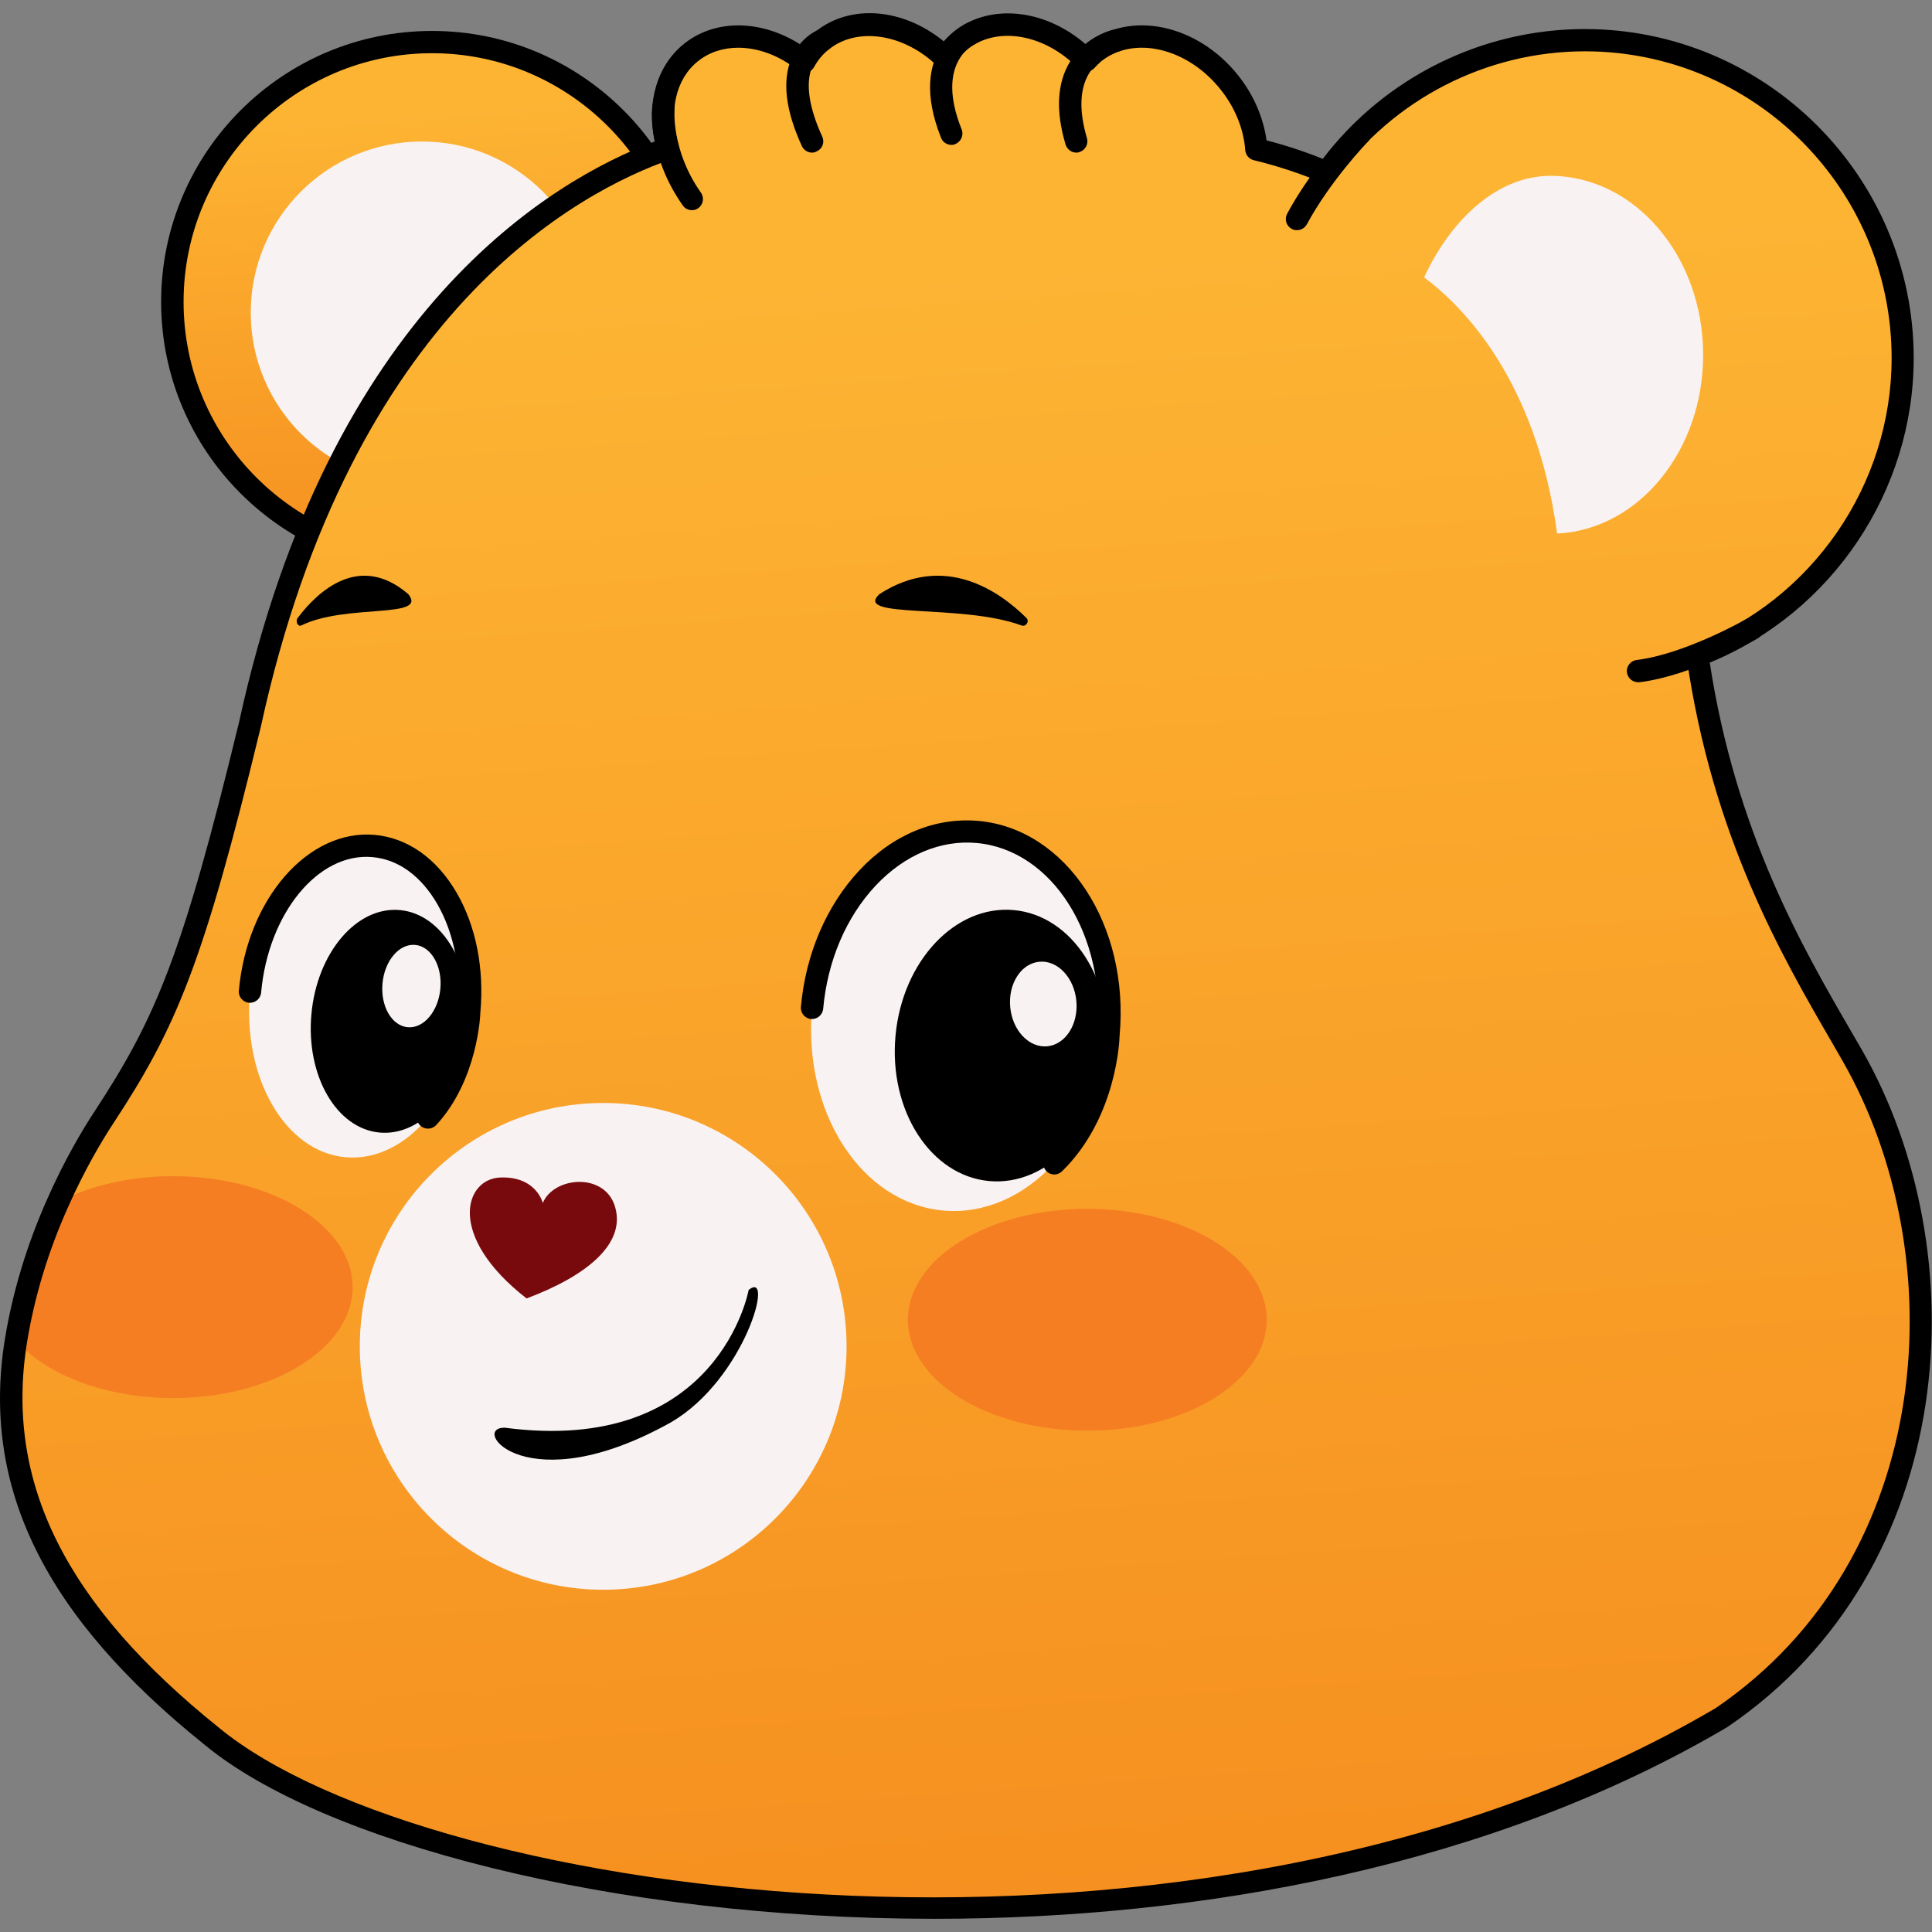
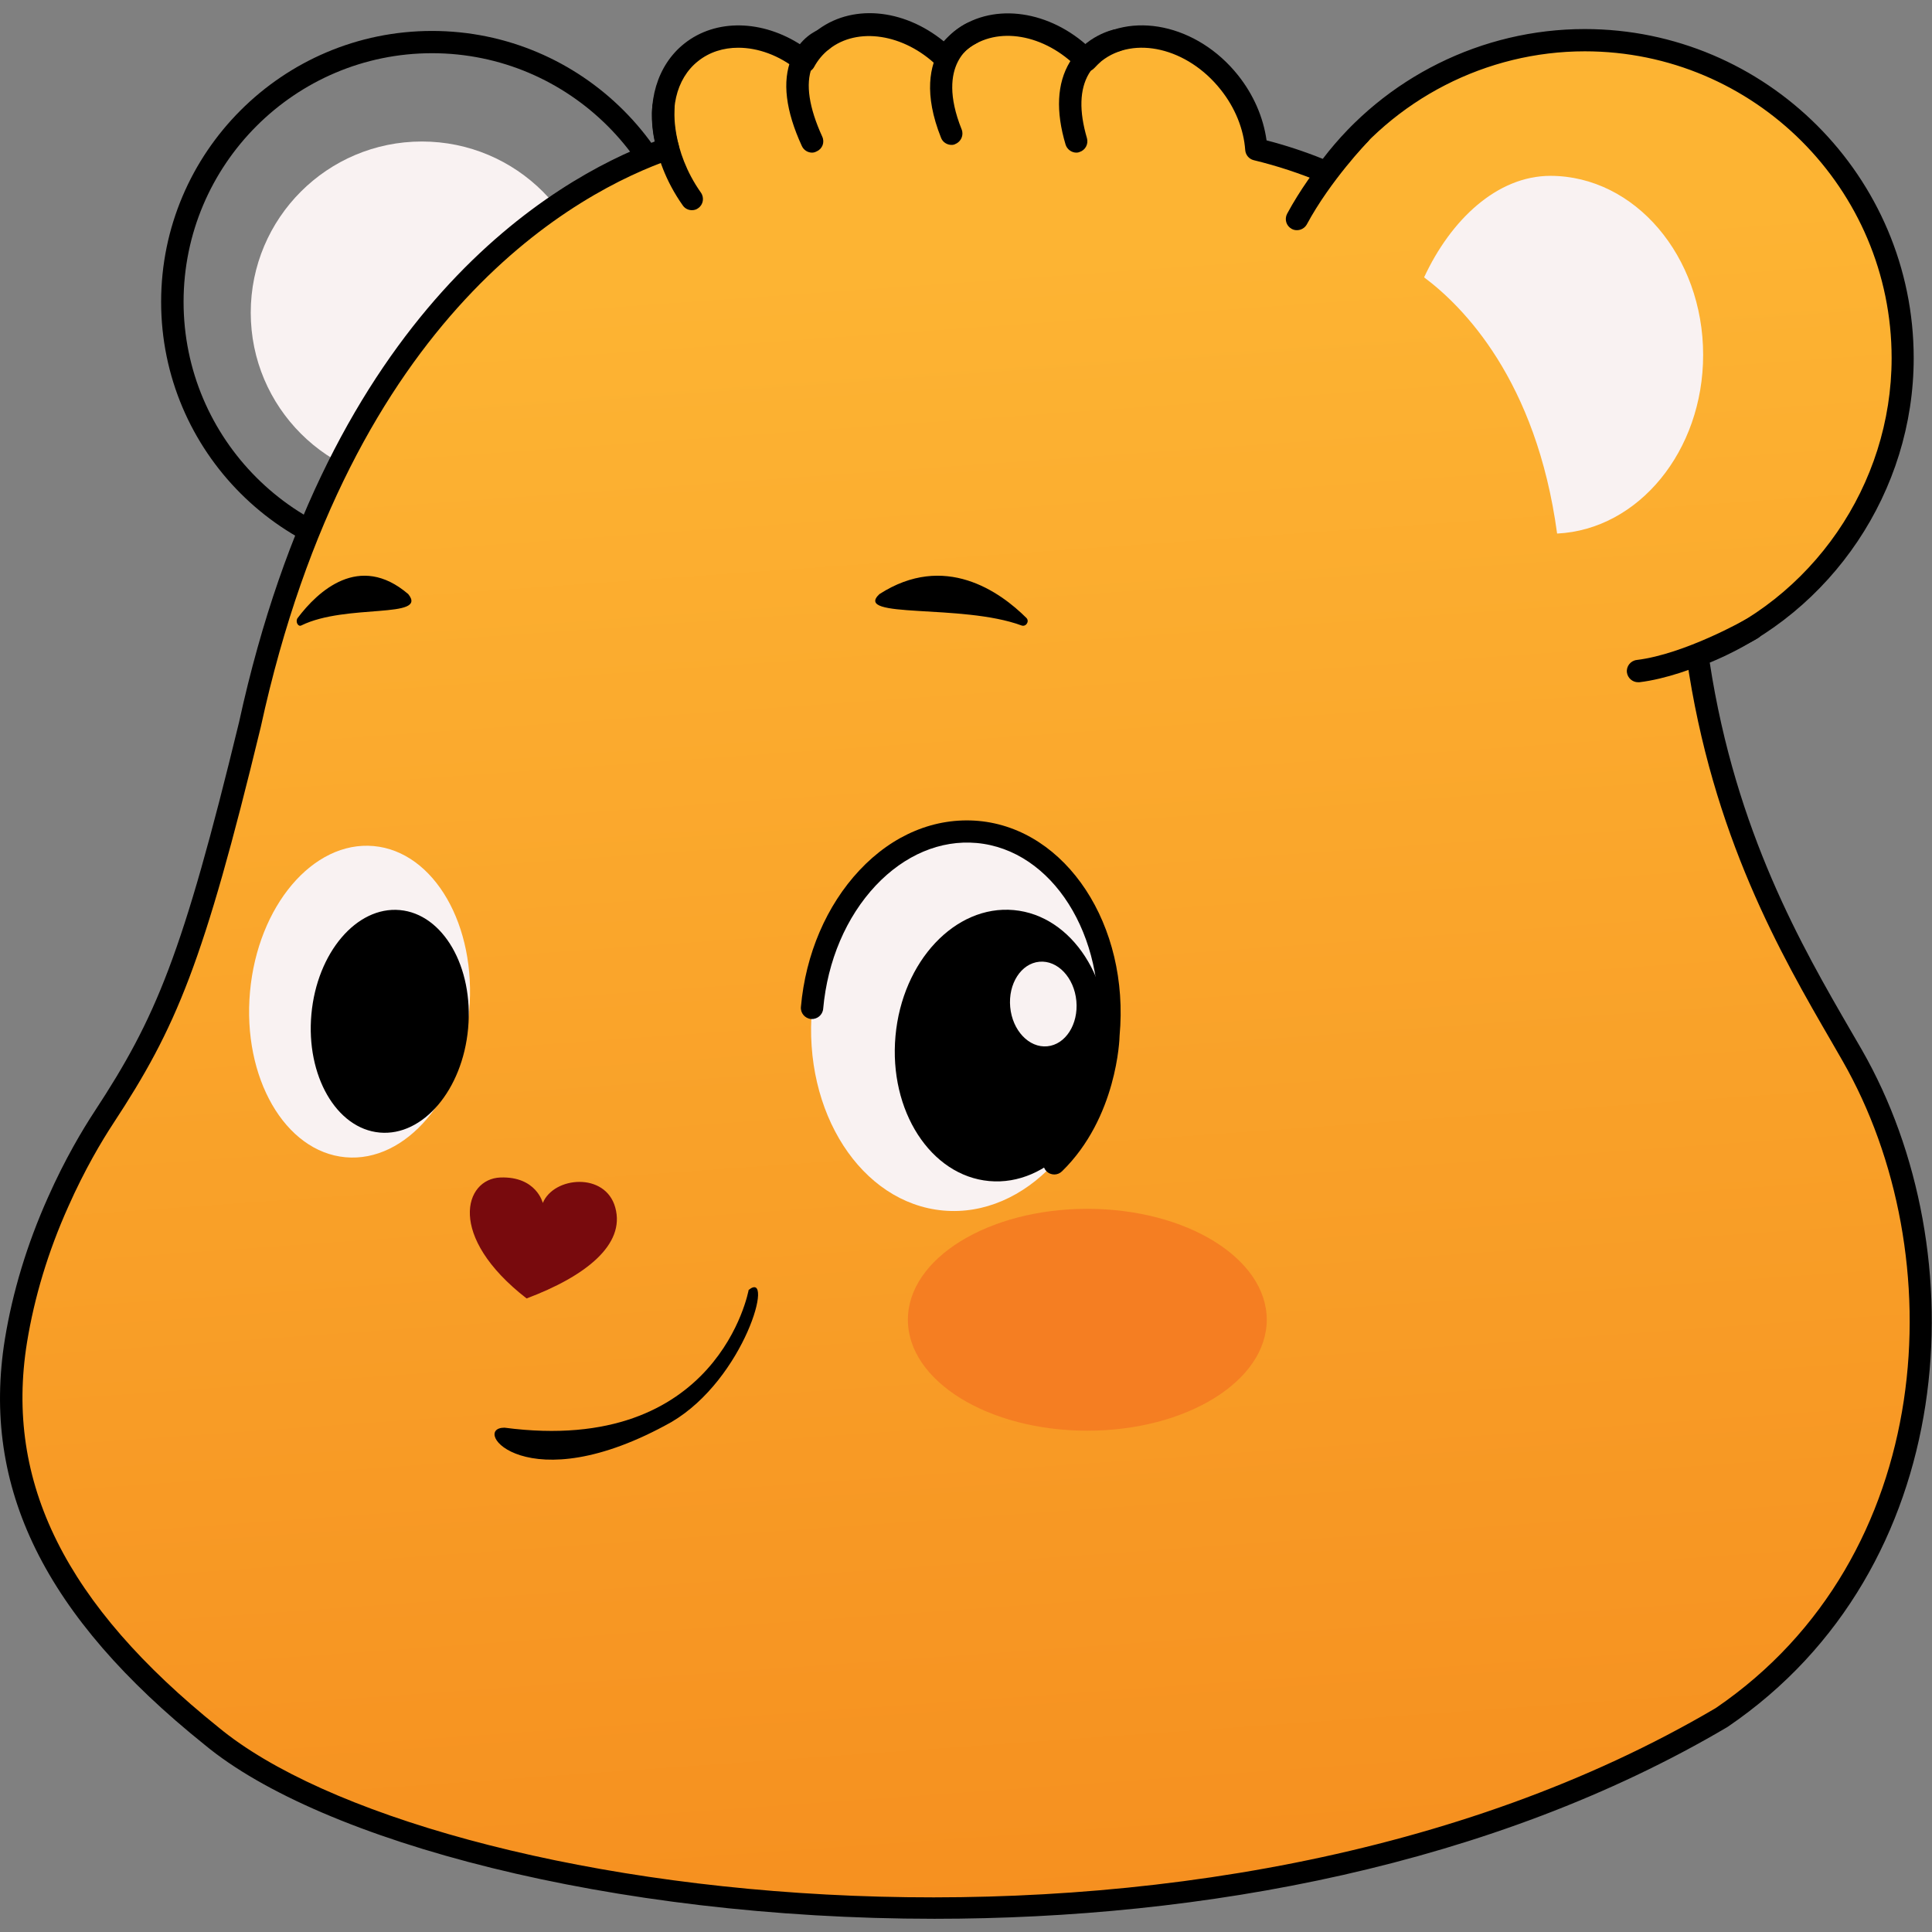
<svg xmlns="http://www.w3.org/2000/svg" version="1.1" id="Слой_1" x="0px" y="0px" viewBox="0 0 1024 1024" style="enable-background:new 0 0 1024 1024;" xml:space="preserve">
  <rect x="0" y="0" width="1024" height="1024" fill="#808080" stroke="none" />
  <style type="text/css">
	.st0{fill:url(#SVGID_1_);}
	.st1{fill:#F9F2F2;}
	.st2{fill:url(#SVGID_2_);}
	.st3{fill:#780A0D;}
	.st4{fill:#F57E22;}
</style>
  <g>
    <linearGradient id="SVGID_1_" gradientUnits="userSpaceOnUse" x1="219.036" y1="19.044" x2="240.134" y2="316.679">
      <stop offset="0.13" style="stop-color:#FDB433" />
      <stop offset="1" style="stop-color:#F58D1E" />
    </linearGradient>
-     <circle class="st0" cx="229" cy="160" r="137.7" />
    <path d="M229,303.6c-79.2,0-143.6-64.4-143.6-143.6c0-79.2,64.4-143.6,143.6-143.6S372.6,80.8,372.6,160   C372.6,239.1,308.2,303.6,229,303.6z M229,28.2C156.4,28.2,97.3,87.3,97.3,160S156.4,291.7,229,291.7S360.8,232.6,360.8,160   S301.7,28.2,229,28.2z" />
    <circle class="st1" cx="223.6" cy="165.7" r="90.7" />
    <linearGradient id="SVGID_2_" gradientUnits="userSpaceOnUse" x1="474.132" y1="-1.159" x2="550.812" y2="1080.578">
      <stop offset="0.13" style="stop-color:#FDB433" />
      <stop offset="1" style="stop-color:#F58D1E" />
    </linearGradient>
    <path class="st2" d="M912.6,910.3c-271.4,159.9-687.1,103.7-800.4,9.9C20.4,846.5-2.5,778.5,8.4,710.6   c4.5-27.6,13.1-52.7,22.4-73.5c8.5-19,17.5-34.4,24.3-44.8c32.6-49.7,46.6-81.6,77.4-208.2C181,161.6,302.4,96.6,354.1,78.7   c-6-19.5-2-39.7,12.3-51c16.4-13.1,41-10.4,60.1,4.8c2.4-4.3,5.5-8.1,9.4-11.1c17.8-14.2,45.5-9.8,65.1,9.2   c2.2-3.4,4.9-6.6,8.2-9.2c18.3-14.6,46.9-9.6,66.5,10.6c1.4-1.5,2.8-3,4.4-4.3c19.8-15.8,51.8-8.6,71.4,15.9   c8.7,11,13.5,23.6,14.3,35.5c13.1,3.1,25.5,7.3,37.3,12.3c30.6-42.4,80.4-70.1,136.8-70.1c93,0,168.5,75.5,168.5,168.5   c0,72-45.2,133.5-108.7,157.6c14.4,100.8,56.2,166.9,82,211.9C1046.7,672.6,1027.6,832.1,912.6,910.3z" />
    <g>
      <ellipse transform="matrix(9.023256e-02 -0.996 0.996 9.023256e-02 -76.06 999.331)" class="st1" cx="509" cy="541.3" rx="100.8" ry="78.9" />
      <path d="M558.8,622.5c-1.5,0-3.1-0.6-4.2-1.8c-2.3-2.3-2.2-6.1,0.1-8.4c25.7-25.1,27-63.7,27-64.1c4.7-52.5-24-97.8-64.1-101.4    c-19.1-1.7-38.1,6.3-53.4,22.5c-15.7,16.7-25.6,39.9-27.9,65.4c-0.3,3.3-3.2,5.6-6.4,5.4c-3.3-0.3-5.7-3.2-5.4-6.4    c2.5-28.1,13.6-53.8,31-72.4c17.8-19,40.2-28.2,63.1-26.2c46.6,4.2,80.2,55.3,74.8,113.9c0,1.4-1.3,43.3-30.5,71.8    C561.8,621.9,560.3,622.5,558.8,622.5z" />
      <ellipse transform="matrix(9.023256e-02 -0.996 0.996 9.023256e-02 -69.066 1032.742)" cx="530.7" cy="554.2" rx="72.1" ry="56.4" />
      <ellipse transform="matrix(0.996 -9.255708e-02 9.255708e-02 0.996 -46.866 53.447)" class="st1" cx="552.8" cy="532" rx="17.6" ry="22.5" />
    </g>
    <g>
      <ellipse transform="matrix(9.023242e-02 -0.996 0.996 9.023242e-02 -355.388 672.732)" class="st1" cx="190.5" cy="530.9" rx="82.8" ry="58.3" />
-       <path d="M226.8,598.2c-1.4,0-2.9-0.5-4-1.6c-2.4-2.2-2.6-6-0.3-8.4c19-20.6,20.2-52,20.2-52.3c1.9-21.2-2-41.2-10.9-56.7    c-8.6-14.9-20.7-23.7-34.3-24.9c-28.7-2.7-55.3,29.6-59.1,71.8c-0.3,3.3-3.2,5.6-6.4,5.4c-3.3-0.3-5.7-3.2-5.4-6.4    c4.4-48.7,36.7-85.7,72-82.6c17.5,1.6,32.9,12.5,43.5,30.8c10.2,17.6,14.6,40.1,12.5,63.3c0,1.1-1.3,35.7-23.3,59.6    C230,597.6,228.4,598.2,226.8,598.2z" />
      <ellipse transform="matrix(9.023242e-02 -0.996 0.996 9.023242e-02 -351.187 698.15)" cx="206.5" cy="541.3" rx="59.2" ry="41.7" />
-       <ellipse transform="matrix(9.023242e-02 -0.996 0.996 9.023242e-02 -322.115 692.607)" class="st1" cx="218" cy="522.6" rx="21.9" ry="15.4" />
    </g>
-     <circle class="st1" cx="319.7" cy="713.6" r="129" />
    <path class="st3" d="M287.7,637.6c0,0-3.4-14.2-22.5-13.5s-28.6,31.1,13.9,64.1c31.2-11.7,52.5-28.5,47-48.2   C320.9,621.1,293.5,623.5,287.7,637.6z" />
    <path d="M396.8,683.7c0,0-15.8,88-129.4,73c-18.5,0,11.6,40.1,88.5-3C394.8,730.8,410.8,672.3,396.8,683.7z" />
    <ellipse class="st4" cx="576.3" cy="699.5" rx="95.1" ry="58.8" />
-     <path class="st4" d="M186.9,682.2c0,32.5-42.6,58.8-95.1,58.8c-35.9,0-67.1-12.3-83.3-30.4c4.5-27.6,13.1-52.7,22.4-73.5   c16.5-8.6,37.8-13.7,61-13.7C144.3,623.4,186.9,649.8,186.9,682.2z" />
    <path d="M541.4,331.5c2.4,0.9,4.4-2.2,2.6-4c-14-13.9-43.3-34.9-77.9-12.6C451.9,328.2,509.7,319.8,541.4,331.5z" />
    <path d="M159.7,331.5c-1.8,0.9-3.3-2.2-1.9-4c10.5-13.9,32.6-34.9,58.6-12.6C227.1,328.2,183.5,319.8,159.7,331.5z" />
    <path class="st1" d="M902.7,188.1c0,51-34.3,92.6-77.4,94.7c-11-81.5-50-120.5-70.5-135.8c14.1-30.4,38.6-53.8,67-53.8   C866.5,93.3,902.7,135.8,902.7,188.1z" />
    <path d="M495.3,1017c-171.6,0-325.1-41.1-386.8-92.2C23.6,856.7-10.1,788.3,2.6,709.7c4.1-25,11.7-50.2,22.8-75   c9-20.3,18.4-36,24.7-45.6c32.6-49.7,46.6-82.8,76.6-206.3C174.4,164,292.9,95.3,347,75c-4.5-20.6,1.3-40.5,15.7-51.9   c16.7-13.3,41.5-12.7,62.3,1c2.1-2.8,4.6-5.2,7.3-7.4c18.5-14.8,46.3-12.4,67.9,5.2c1.7-1.9,3.5-3.6,5.4-5.2   c19.1-15.2,48.4-12,70.1,7c0.3-0.2,0.5-0.4,0.8-0.6c22.4-17.8,58.1-10.3,79.7,16.8c8.2,10.3,13.4,22.3,15.1,34.5   c10.1,2.6,20.1,5.9,29.8,9.8c32.9-43.2,84.5-68.8,138.8-68.8c96.2,0,174.4,78.3,174.4,174.4c0,70.4-43.2,134.7-108.1,161.4   c13.8,89.9,49,150.7,74.8,195.2l5.8,10c61.6,107.4,52,275.1-71,358.8c-0.1,0.1-0.2,0.1-0.3,0.2C790.8,989,636.9,1017,495.3,1017z    M391.3,25.3c-7.9,0-15.3,2.3-21.3,7.1c-11.8,9.3-15.8,26.8-10.3,44.6c0.9,3-0.7,6.3-3.7,7.3c-49.5,17.2-169.8,80.8-217.8,301.1   C107.8,510.8,93.5,544.5,60,595.5c-6.1,9.3-15.1,24.4-23.8,44c-10.7,23.8-18,48.1-21.9,72.1c-11.9,74,20.4,138.8,101.6,204   c110.5,91.4,521.5,149.9,793.5-10.3c117.2-79.9,126.1-240.2,67.2-343l-5.7-9.9c-26.8-46.2-63.4-109.4-77-204.1   c-0.4-2.7,1.2-5.4,3.8-6.4c62.8-23.8,104.9-85,104.9-152.1c0-89.7-72.9-162.6-162.6-162.6c-52.1,0-101.4,25.3-132,67.7   c-1.6,2.2-4.6,3.1-7.1,2c-11.8-5-24-9-36.4-12c-2.5-0.6-4.3-2.8-4.5-5.3c-0.8-11.2-5.4-22.6-13.1-32.2c-17.5-22-45.8-28.7-63.1-15   c-1.3,1.1-2.5,2.3-3.7,3.6c-1.1,1.2-2.6,2-4.3,2c-1.7,0.2-3.2-0.6-4.4-1.8c-17.7-18.2-42.9-22.6-58.6-10.1c-2.6,2-4.9,4.6-7,7.8   c-1,1.5-2.5,2.4-4.3,2.6c-1.8,0.2-3.5-0.4-4.8-1.6c-17.6-17-42.2-20.8-57.3-8.8c-3.2,2.5-5.9,5.7-7.9,9.4c-0.8,1.5-2.3,2.6-4,2.9   c-1.7,0.3-3.5-0.1-4.8-1.2C413,29.3,401.7,25.3,391.3,25.3z M912.6,910.3L912.6,910.3L912.6,910.3z" />
    <path d="M687.4,122c-1,0-1.9-0.2-2.8-0.7c-2.9-1.6-3.9-5.1-2.4-8c13.4-24.9,33.5-45.6,34.3-46.5c2.3-2.3,6-2.4,8.4-0.1   c2.3,2.3,2.4,6,0.1,8.4c-0.2,0.2-19.8,20.5-32.4,43.9C691.5,120.9,689.5,122,687.4,122z" />
    <path d="M868.2,361.6c-2.9,0-5.5-2.2-5.9-5.2c-0.4-3.2,1.9-6.2,5.2-6.6c25.5-3.1,57.8-21.5,58.1-21.7c2.8-1.6,6.5-0.7,8.1,2.2   c1.6,2.8,0.7,6.5-2.2,8.1c-1.4,0.8-34.6,19.8-62.6,23.2C868.7,361.6,868.5,361.6,868.2,361.6z" />
-     <path d="M366.7,111.4c-1.9,0-3.7-0.9-4.8-2.5c-18.8-26.6-16.3-51.8-16.1-52.9c0.4-3.3,3.3-5.6,6.5-5.2c3.2,0.4,5.6,3.3,5.2,6.5   c0,0.4-2,22.1,14,44.8c1.9,2.7,1.2,6.4-1.4,8.2C369.1,111.1,367.9,111.4,366.7,111.4z" />
+     <path d="M366.7,111.4c-1.9,0-3.7-0.9-4.8-2.5c-18.8-26.6-16.3-51.8-16.1-52.9c0.4-3.3,3.3-5.6,6.5-5.2c3.2,0.4,5.6,3.3,5.2,6.5   c0,0.4-2,22.1,14,44.8c1.9,2.7,1.2,6.4-1.4,8.2C369.1,111.1,367.9,111.4,366.7,111.4" />
    <path d="M430.4,80.9c-2.2,0-4.4-1.3-5.4-3.5c-8.6-18.7-10.5-34.3-5.6-46.3c4.6-11.2,13.4-14.9,14.4-15.3c3-1.2,6.5,0.4,7.6,3.4   c1.2,3-0.3,6.4-3.3,7.6c-0.3,0.1-5.2,2.3-7.8,9c-3.4,8.7-1.5,21.3,5.5,36.6c1.4,3,0.1,6.5-2.9,7.8C432,80.7,431.2,80.9,430.4,80.9z   " />
    <path d="M504.3,76.8c-2.3,0-4.6-1.4-5.5-3.7c-18.7-46.8,13.4-60.6,13.7-60.8c3-1.3,6.5,0.2,7.7,3.2c1.2,3-0.2,6.4-3.2,7.7   c-1,0.4-21.5,10-7.3,45.4c1.2,3-0.3,6.5-3.3,7.7C505.8,76.7,505,76.8,504.3,76.8z" />
    <path d="M570.5,80.9c-2.5,0-4.9-1.7-5.7-4.2c-5.3-17.7-4.6-32.5,2.2-43.8c8.4-14.1,23.1-17.2,23.7-17.3c3.2-0.6,6.3,1.4,7,4.6   c0.6,3.2-1.4,6.3-4.6,7c-0.3,0.1-10.4,2.4-16,11.9c-4.9,8.3-5.2,19.8-1,34.1c0.9,3.1-0.8,6.4-4,7.4   C571.7,80.8,571.1,80.9,570.5,80.9z" />
  </g>
</svg>